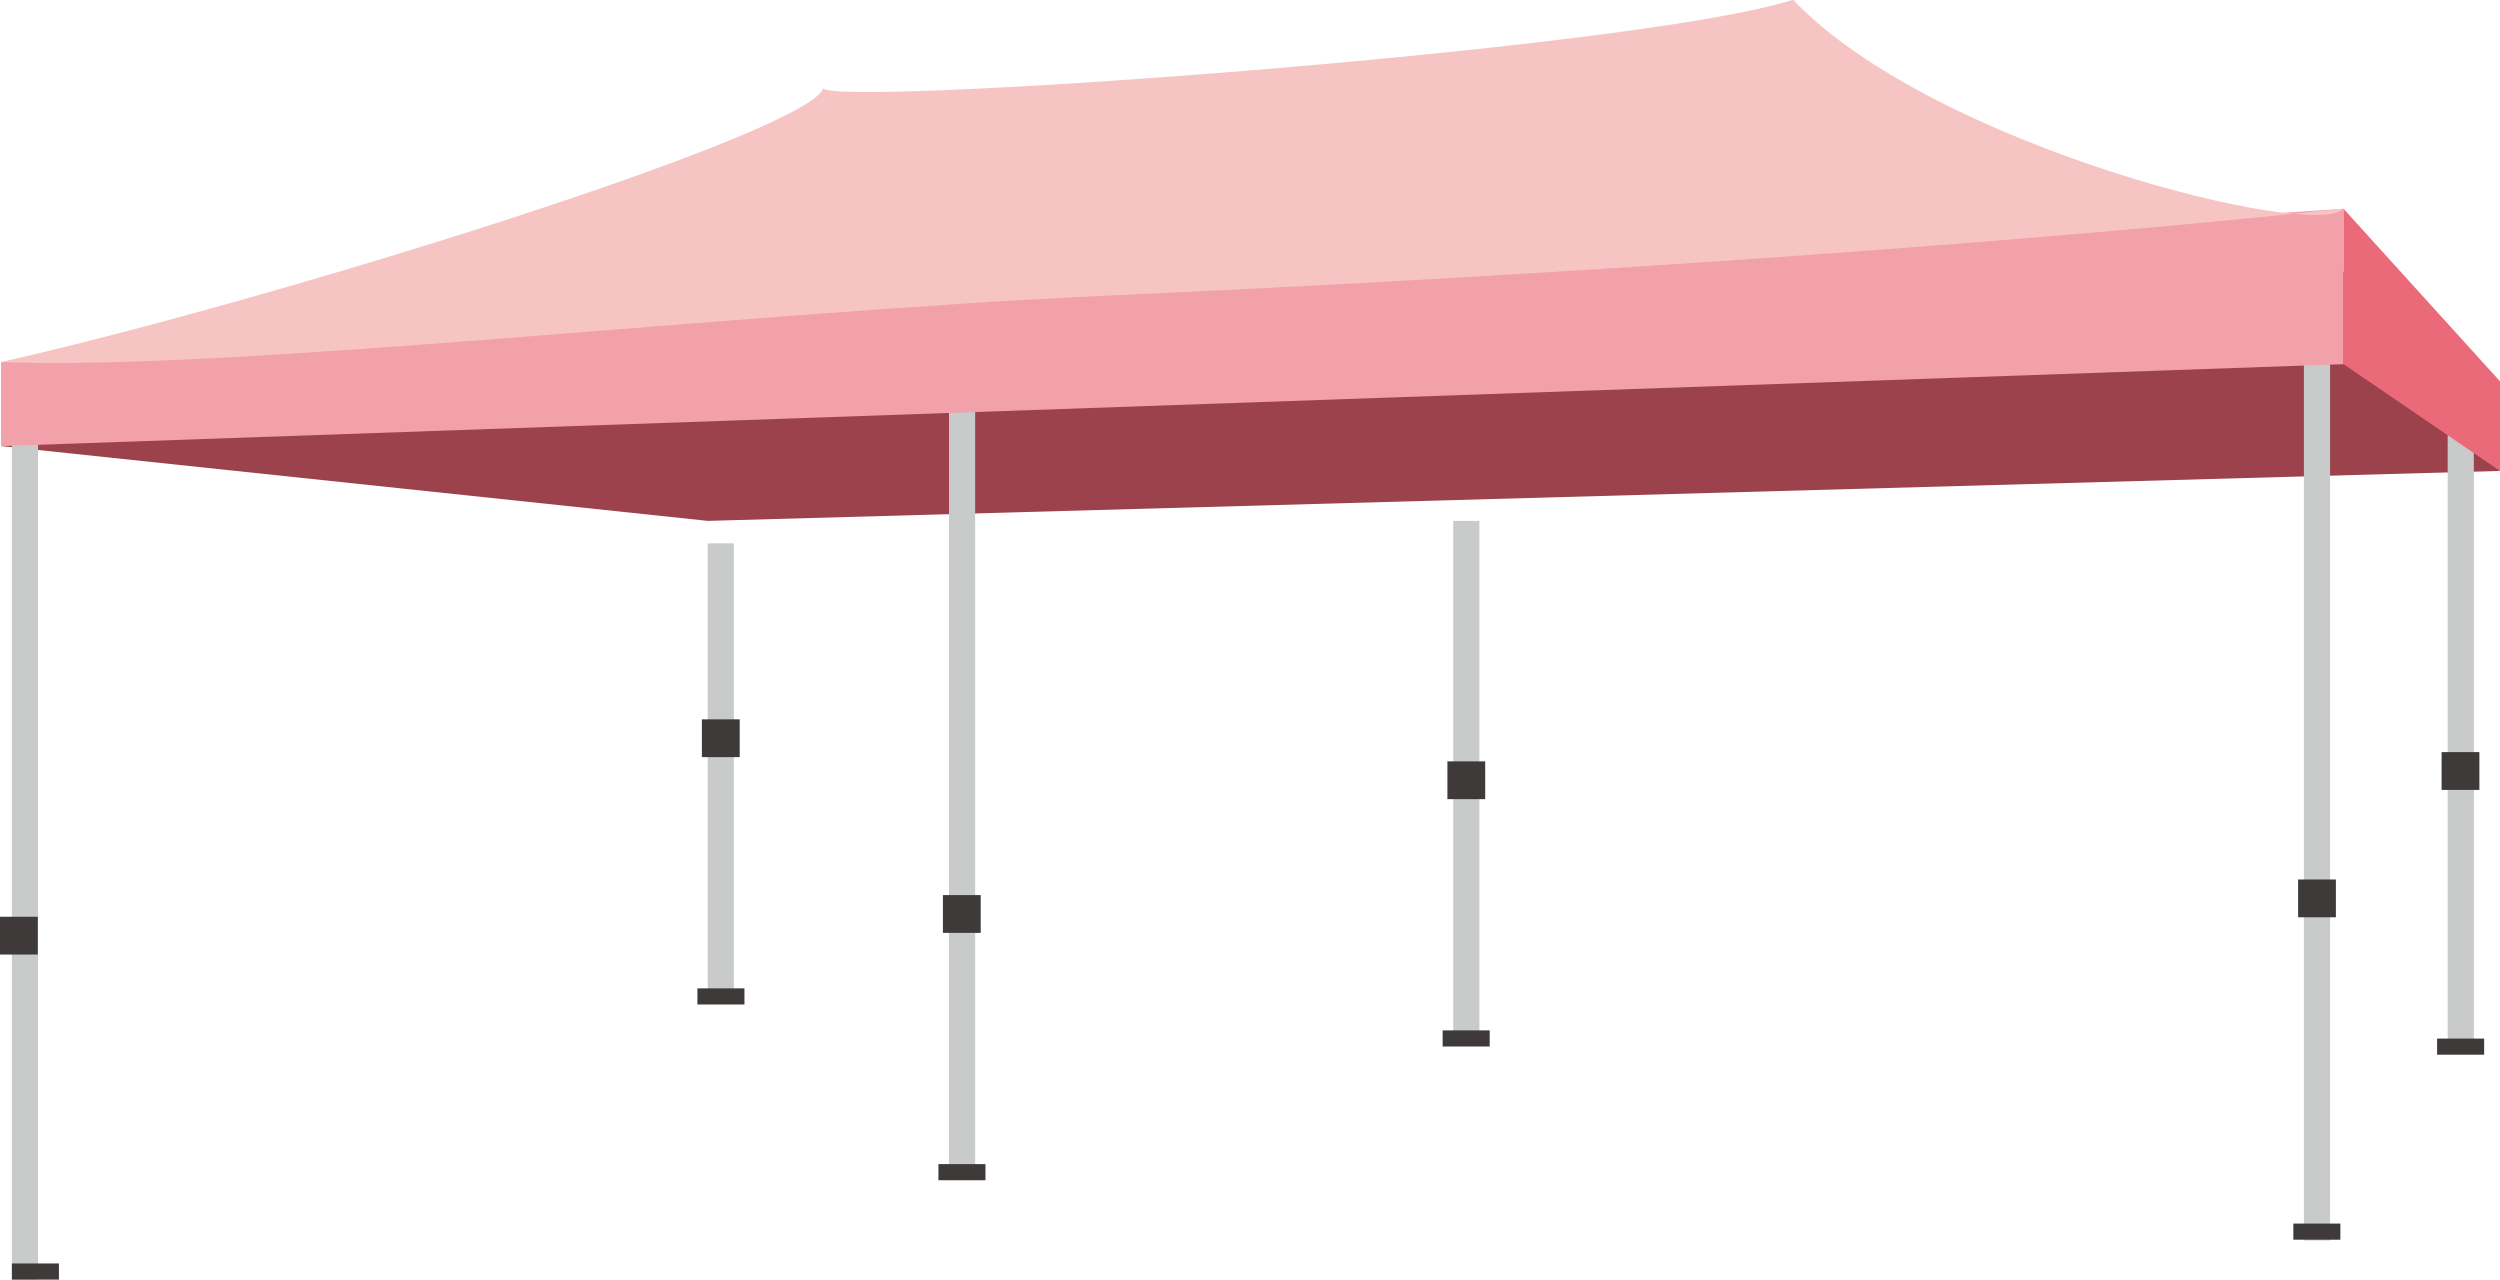
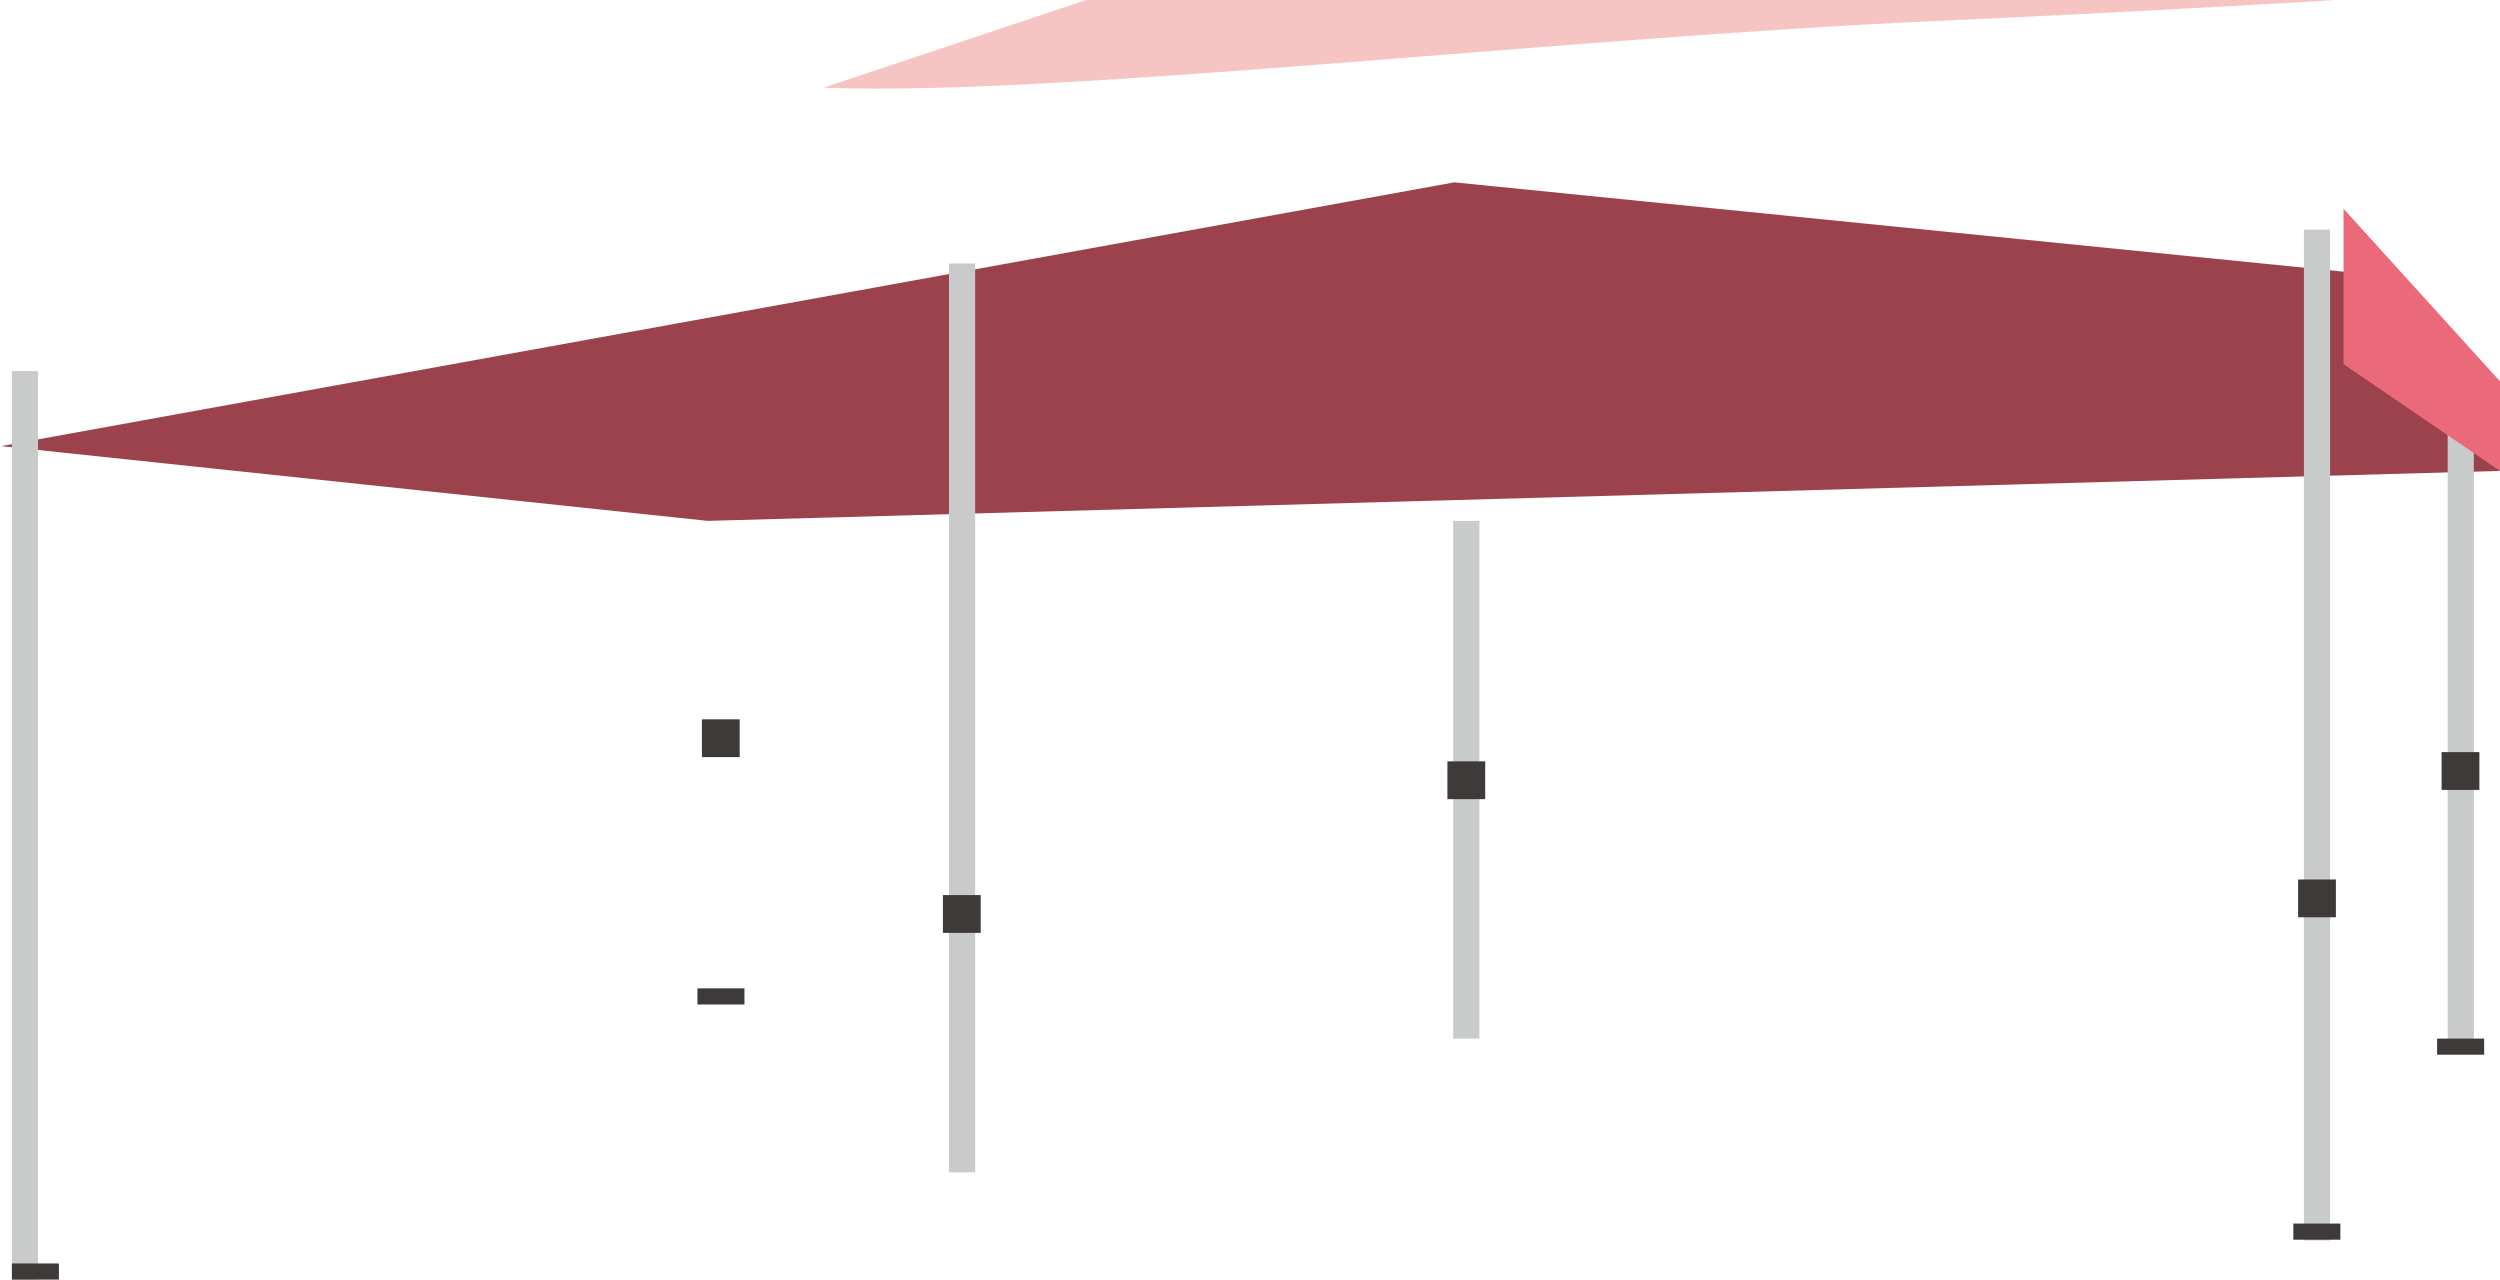
<svg xmlns="http://www.w3.org/2000/svg" id="_レイヤー_2" data-name="レイヤー 2" viewBox="0 0 94.6 48.42">
  <defs>
    <style>
      .cls-1 {
        fill: #f7c4c4;
      }

      .cls-1, .cls-2, .cls-3, .cls-4, .cls-5, .cls-6 {
        stroke-width: 0px;
      }

      .cls-2 {
        fill: #9b424d;
      }

      .cls-3 {
        fill: #eb6a79;
      }

      .cls-4 {
        fill: #c9caca;
      }

      .cls-5 {
        fill: #f2a1ab;
      }

      .cls-6 {
        fill: #3d3a39;
      }
    </style>
  </defs>
  <g id="_レイヤー_1-2" data-name="レイヤー 1">
    <g>
      <polygon class="cls-2" points="26.78 19.71 94.6 17.82 88.68 10.28 55.03 6.9 .04 16.88 26.78 19.71" />
      <g>
        <rect class="cls-4" x="35.91" y="9.97" width=".99" height="34.39" />
-         <rect class="cls-6" x="35.51" y="44.05" width="1.78" height=".61" />
        <rect class="cls-6" x="35.68" y="33.87" width="1.43" height="1.43" />
      </g>
      <g>
        <rect class="cls-4" x="54.99" y="19.71" width=".99" height="19.59" />
-         <rect class="cls-6" x="54.59" y="38.99" width="1.78" height=".61" />
        <rect class="cls-6" x="54.77" y="28.81" width="1.43" height="1.43" />
      </g>
      <g>
-         <rect class="cls-4" x="26.78" y="20.56" width=".99" height="17.15" />
        <rect class="cls-6" x="26.39" y="37.4" width="1.78" height=".61" />
        <rect class="cls-6" x="26.56" y="27.22" width="1.43" height="1.43" />
      </g>
      <g>
        <rect class="cls-4" x="87.18" y="8.69" width=".99" height="38.25" />
        <rect class="cls-6" x="86.78" y="46.3" width="1.78" height=".61" />
        <rect class="cls-6" x="86.96" y="33.28" width="1.43" height="1.43" />
      </g>
      <g>
        <rect class="cls-4" x=".45" y="14.04" width=".99" height="34.39" />
        <rect class="cls-6" x=".45" y="47.81" width="1.78" height=".61" />
-         <rect class="cls-6" y="34.69" width="1.43" height="1.43" />
      </g>
      <g>
        <rect class="cls-4" x="92.62" y="15.09" width=".99" height="24.51" />
        <rect class="cls-6" x="92.22" y="39.3" width="1.78" height=".61" />
        <rect class="cls-6" x="92.39" y="28.46" width="1.43" height="1.43" />
      </g>
-       <polygon class="cls-5" points="88.68 13.78 .04 16.88 .04 13.7 88.68 7.9 88.68 13.78" />
      <polygon class="cls-3" points="94.6 14.43 94.6 17.82 88.68 13.78 88.68 7.9 94.6 14.43" />
-       <path class="cls-1" d="M31.16,3.32C30.71,5.02,10.35,11.37.04,13.7c8.79.34,27.64-1.87,41.99-2.52,29.7-1.35,46.64-3.29,46.64-3.29-1,1.24-15.56-2.35-20.82-7.9-6.1,1.95-37.13,4.13-36.7,3.32Z" />
+       <path class="cls-1" d="M31.16,3.32c8.79.34,27.64-1.87,41.99-2.52,29.7-1.35,46.64-3.29,46.64-3.29-1,1.24-15.56-2.35-20.82-7.9-6.1,1.95-37.13,4.13-36.7,3.32Z" />
    </g>
  </g>
</svg>